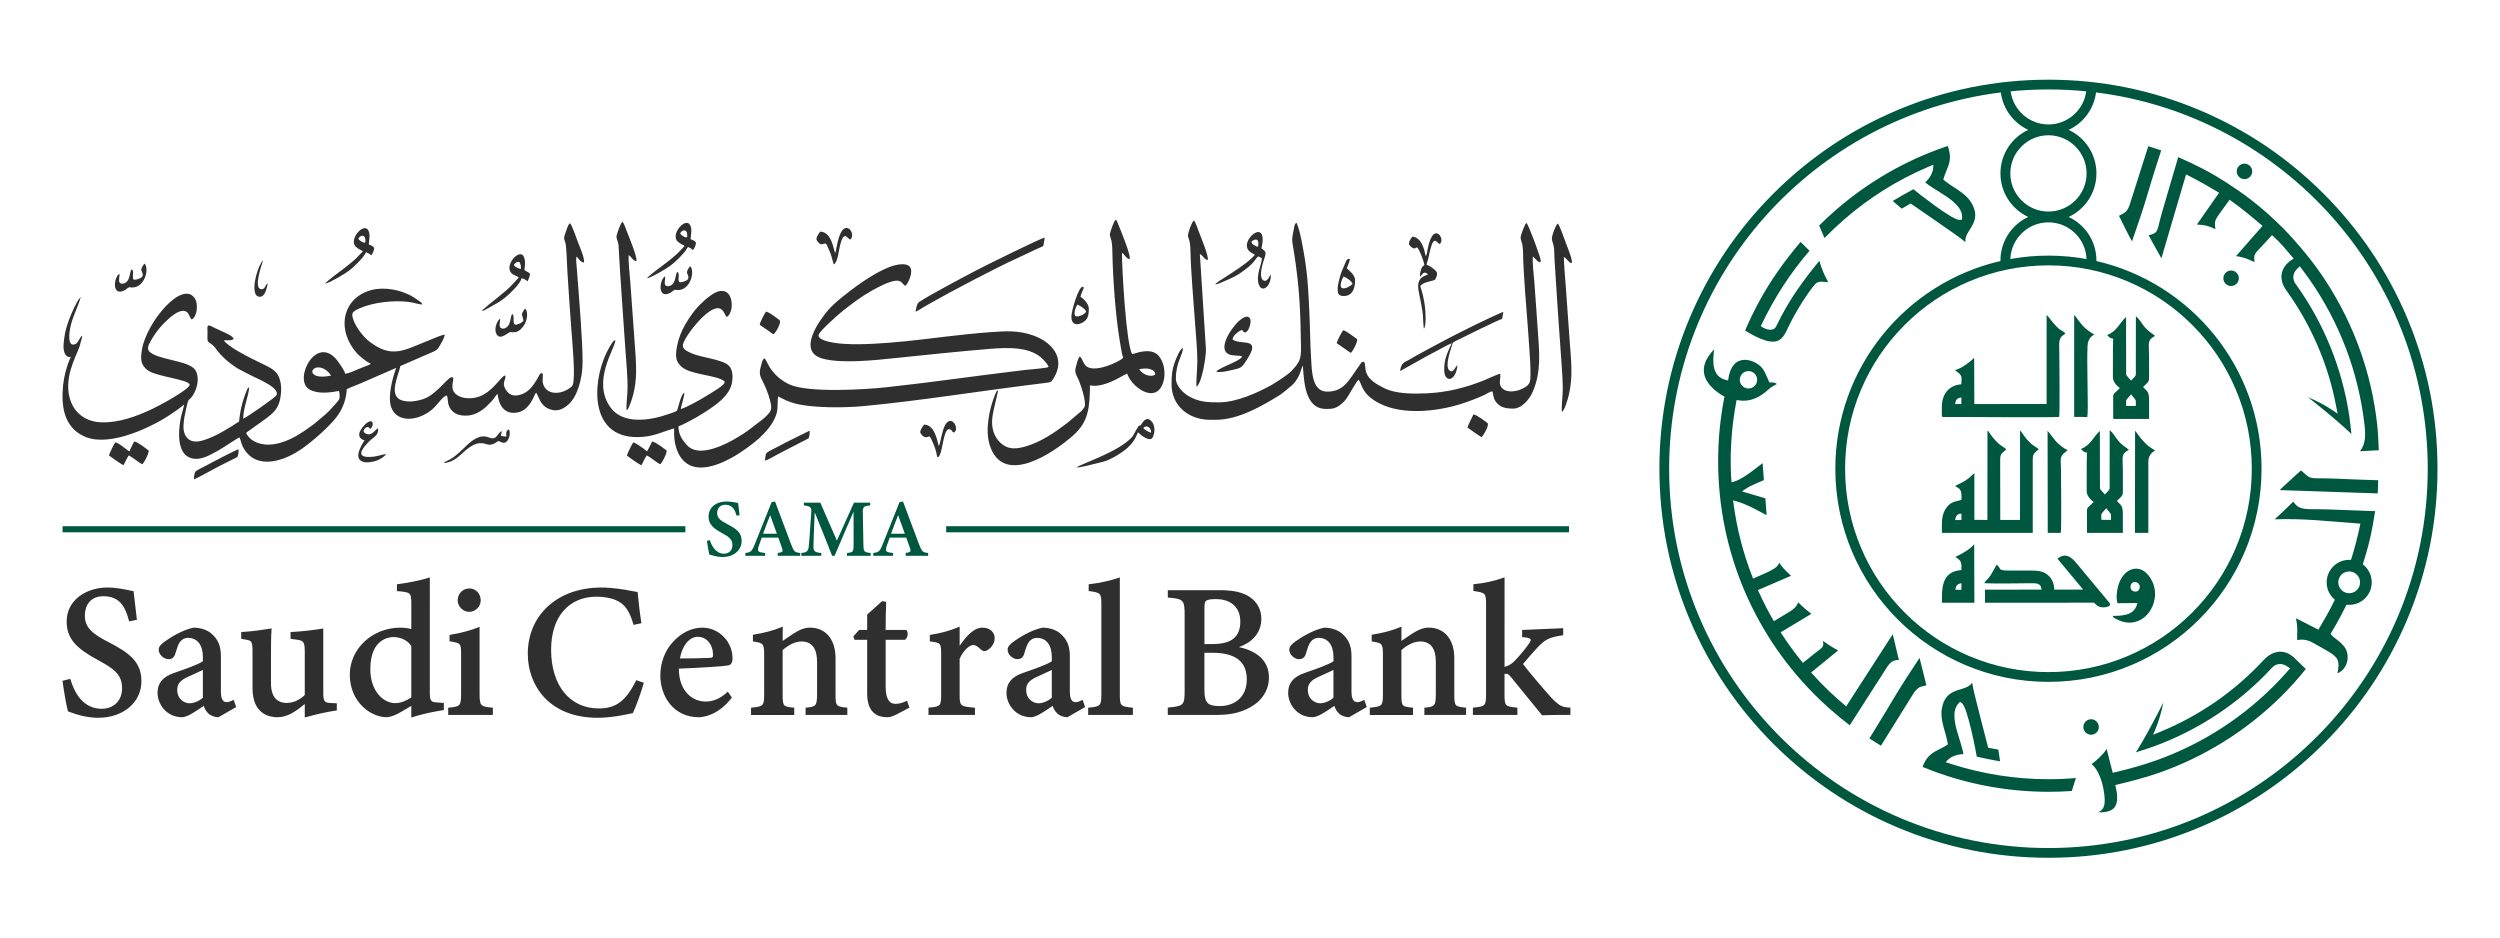
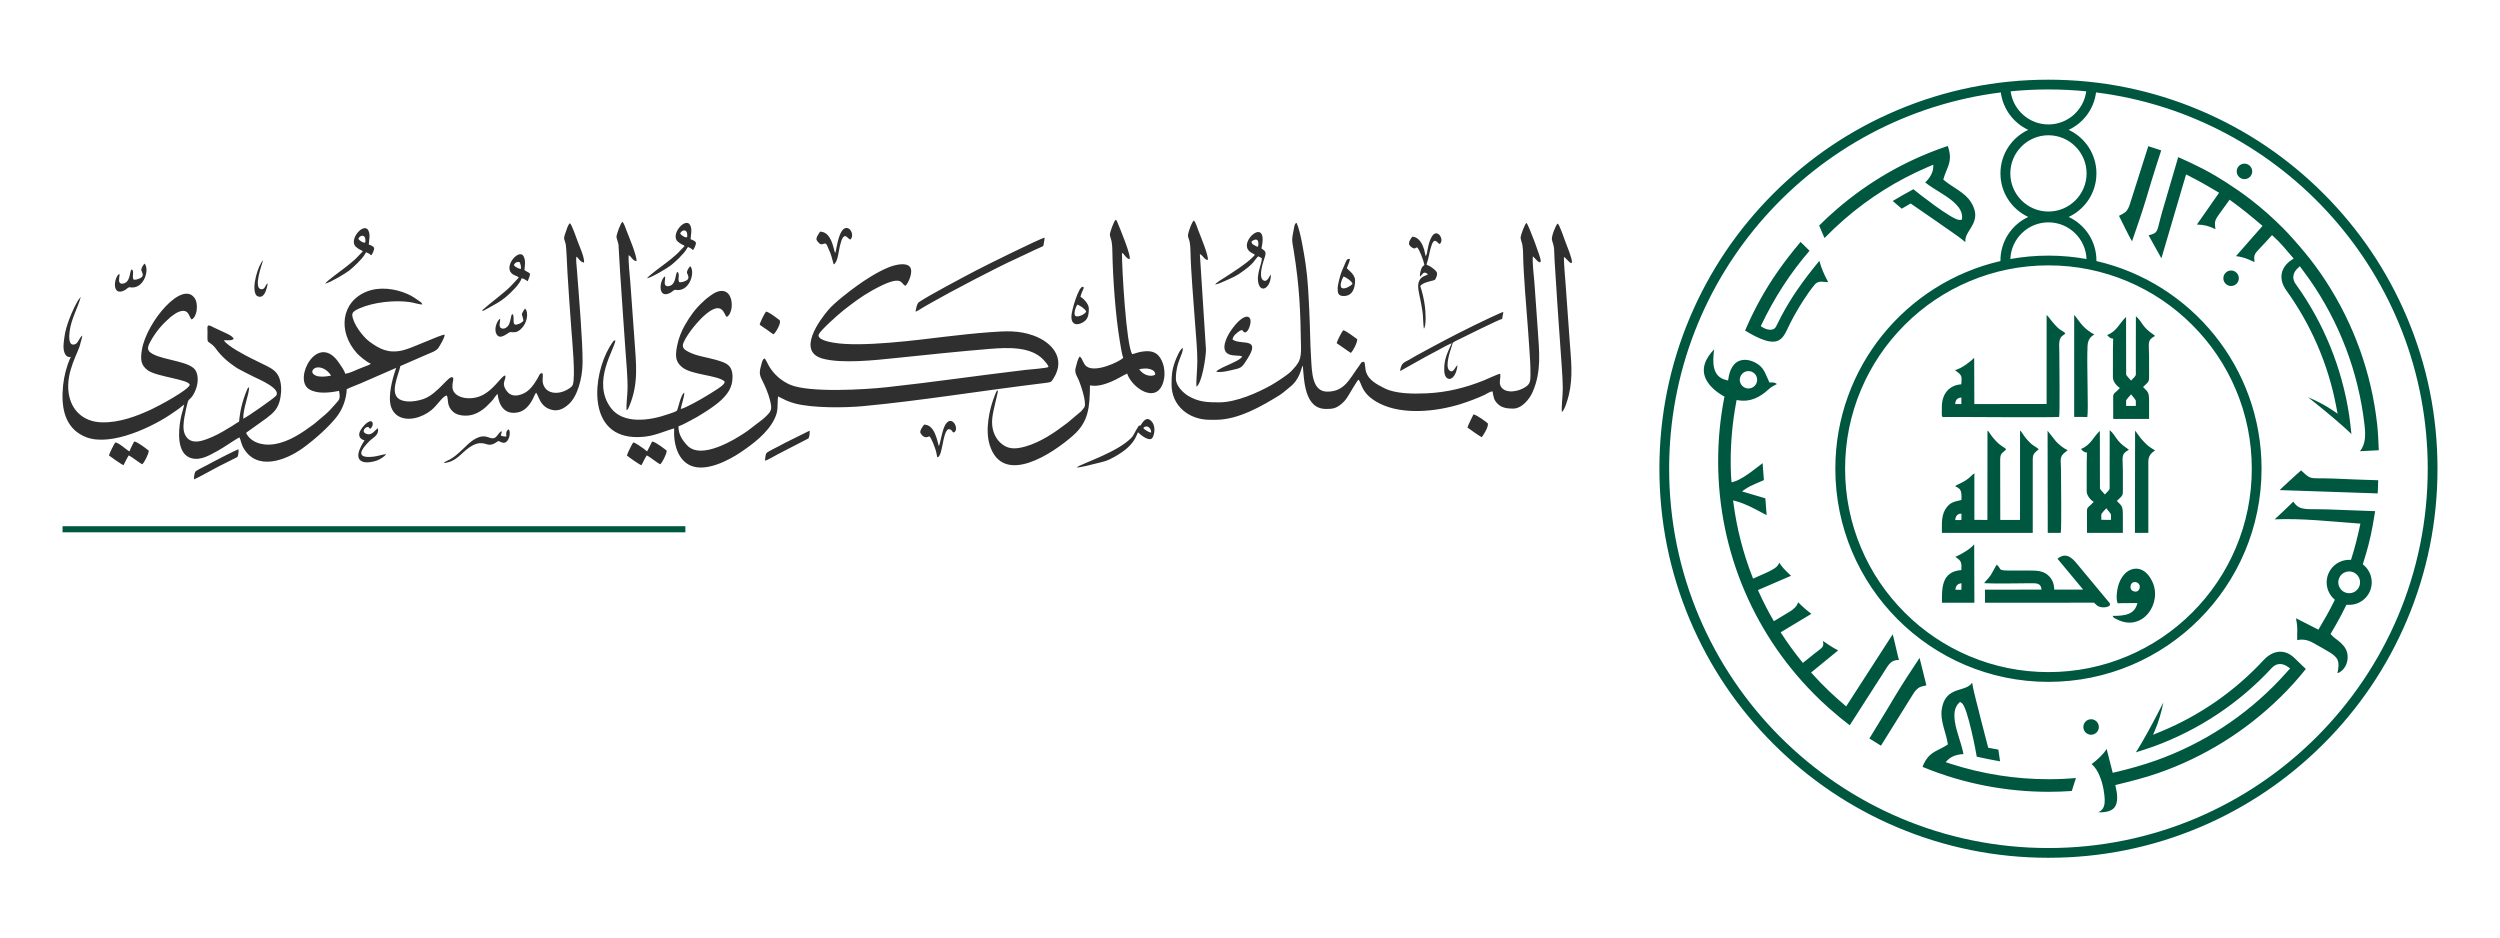
<svg xmlns="http://www.w3.org/2000/svg" width="400" height="150" version="1.1">
-   <path d="m240.73 92.37-0.201 0.073c-1.296 0.48-3.12 0.88-4.65 1.023l-0.136 0.011v1.072l0.122 0.022c1.761 0.276 1.904 0.298 1.904 2.124v14.345c0 1.869-0.11 1.99-1.97 2.173l-0.133 0.016v1.158h7.118v-1.158l-0.133-0.016c-1.854-0.187-1.926-0.269-1.926-2.173v-3.22c0.139-0.021 0.291-0.021 0.345-0.016 0.187 6e-3 0.343 0.126 0.724 0.572 0.122 0.133 2.647 3.244 3.999 4.913 0.5 0.615 0.851 1.048 0.895 1.104l0.046 0.057 0.076-6e-3c0.683-0.037 2.489-0.067 4.313-0.06h0.146v-1.164l-0.136-3e-3c-1.135-0.078-1.525-0.162-2.886-1.549-0.887-0.963-3.812-4.384-4.566-5.423 0.689-0.833 1.864-2.173 2.39-2.721 1.241-1.302 1.91-1.552 3.917-1.869l0.125-0.022v-1.123l-6.573 0.282v1.147l0.136 0.011c0.478 0.042 1.127 0.129 1.229 0.35 0.054 0.12-0.025 0.329-0.247 0.646-0.481 0.73-1.594 2.074-2.292 2.772-0.472 0.498-0.983 0.809-1.639 0.993zm-61.558 6e-3 -0.195 0.071c-1.017 0.365-2.943 0.836-4.658 1.023l-0.13 0.011v1.077l0.128 0.022c1.794 0.248 1.899 0.368 1.899 2.091v14.364c0 1.922-0.166 1.997-1.975 2.184l-0.133 0.016v1.156h7.154v-1.156l-0.133-0.016c-1.865-0.182-1.956-0.284-1.956-2.184zm-110.4 3e-3 -0.195 0.065c-1.194 0.402-3.39 0.822-4.94 1.025l-0.128 0.014v1.091l0.133 0.011c2.002 0.183 2.167 0.198 2.167 1.999v4.066c-0.722-0.222-1.647-0.228-1.758-0.228-4.457 0-8.084 3.37-8.084 7.514 0 4.446 3.417 6.817 5.884 6.817 0.261 0 1.004-0.083 2.311-0.841 0.276-0.172 0.609-0.364 0.944-0.559 0.243-0.141 0.484-0.28 0.703-0.41v1.872l0.193-0.065c1.639-0.556 3.605-0.901 4.549-1.066 0.141-0.026 0.257-0.041 0.345-0.06l0.122-0.022v-1.134l-1.053-0.073c-1.03-0.07-1.194-0.195-1.194-1.717zm-51.583 1.622c-3.241 0-6.524 1.878-6.524 5.463 0 2.885 1.787 4.401 5.084 6.188 2.569 1.396 3.779 2.293 3.779 4.49 0 1.95-1.314 3.261-3.266 3.261-2.952 0-4.334-2.533-4.975-4.655l-0.038-0.133-1.248 0.312 0.019 0.13c0.204 1.537 0.599 3.84 0.838 4.69l0.019 0.073 0.07 0.027c1.324 0.491 2.926 0.996 4.761 0.996 4.009 0 6.92-2.46 6.92-5.849 0-3.007-1.786-4.474-5.301-6.28v3e-3c-2.489-1.28-3.752-2.285-3.752-4.235 0-1.493 0.781-3.087 2.981-3.087 2.796 0 3.567 2.006 4.069 3.887l0.035 0.136 1.245-0.252-0.016-0.136c-0.217-1.75-0.348-2.932-0.461-3.974l-0.051-0.461-0.108-0.022c-0.128-0.021-0.295-0.06-0.496-0.103-0.806-0.174-2.159-0.469-3.583-0.469zm78.976 6e-3c-6.9 0-11.719 4.357-11.719 10.596 0 5.098 3.452 10.243 11.171 10.243 2.13 0 4.295-0.463 5.336-0.689l0.309-0.068 0.033-0.065c0.448-0.941 1.235-3.114 1.679-4.647l0.038-0.133-1.204-0.418-0.057 0.114c-1.648 3.254-3.208 4.408-5.965 4.408-4.624 0-7.609-3.688-7.609-9.392 0-5.237 2.794-8.488 7.292-8.488 1.119 0 2.304 0.21 3.025 0.537 1.4 0.57 2.197 1.65 2.837 3.847l0.038 0.13 1.259-0.269-0.024-0.138c-0.302-1.887-0.513-4.101-0.572-4.737l-0.011-0.117-0.114-0.016c-0.215-0.032-0.491-0.082-0.819-0.146-1.15-0.22-2.889-0.553-4.921-0.553zm-21.054 0.144c-1.059 0-1.885 0.834-1.885 1.899 0 0.983 0.866 1.847 1.853 1.847 0.994 0 1.834-0.846 1.834-1.847 0-1.065-0.792-1.899-1.801-1.899zm111.74 0.277v1.18l0.133 0.011c2.367 0.198 2.558 0.405 2.558 2.794v12.026c0 2.376-0.145 2.53-2.564 2.762l-0.133 0.011v1.177h7.775c2.252 0 3.868-0.362 5.401-1.213 1.909-1.044 3.006-2.785 3.006-4.78 0-2.502-1.66-4.177-4.807-4.867 1.831-0.616 3.592-2.063 3.592-4.509 0-1.467-0.642-2.682-1.861-3.508-1.096-0.741-2.624-1.085-4.796-1.085zm7.685 1.43c2.448 0 3.912 1.339 3.912 3.583 0 2.459-1.398 3.605-4.405 3.605h-1.332v-5.629c0-0.857 0.058-1.149 0.263-1.297 0.259-0.18 0.77-0.263 1.562-0.263zm-53.384 0.312-0.057 0.051c-0.319 0.304-0.725 0.662-1.118 1.006-0.417 0.367-0.847 0.742-1.188 1.066l-0.043 0.043v2.452h-1.283l-0.93 1.039 0.195 0.545h2.018v8.594c0 2.517 1.094 3.792 3.25 3.792 0.28 0 0.784-0.107 1.351-0.401l2.157-1.129-0.369-1.115-0.149 0.068c-0.609 0.291-1.188 0.437-1.714 0.437-1.041 0-1.568-0.912-1.568-2.71v-7.539h3.084l0.035-0.027c0.219-0.163 0.368-0.457 0.401-0.787 0.029-0.291-0.037-0.554-0.187-0.719l-0.043-0.049h-3.291c-4e-3 -1.498 0.029-3.156 0.084-4.362l6e-3 -0.125zm-15.916 4.088-0.206 0.087c-1.23 0.52-2.762 0.931-4.433 1.188l-0.128 0.022v1.069l0.122 0.022c1.515 0.261 1.674 0.288 1.674 2.157v6.245c0 1.944-0.148 1.962-1.972 2.173l-0.128 0.016v1.158h6.915v-1.161l-0.13-0.014c-1.63-0.174-1.725-0.186-1.725-2.151v-7.059c1.054-0.911 2.068-1.373 3.017-1.373 1.652 0 2.49 1.099 2.49 3.264v5.024c0 2.039-0.166 2.126-1.701 2.295l-0.133 0.011v1.158h6.673v-1.156l-0.133-0.016c-1.618-0.179-1.75-0.192-1.75-2.154v-5.746c0-3.019-1.569-4.894-4.093-4.894-0.994 0-1.816 0.437-2.561 0.909-0.713 0.459-1.326 0.883-1.809 1.218 1e-3 -0.68 6e-3 -1.503 0.011-2.07zm99.002 0-0.206 0.087c-1.23 0.52-2.763 0.931-4.435 1.188l-0.128 0.022v1.069l0.125 0.022c1.515 0.261 1.674 0.288 1.674 2.157v6.245c0 1.944-0.148 1.962-1.972 2.173l-0.13 0.016v1.158h6.918v-1.161l-0.133-0.014c-1.63-0.174-1.725-0.186-1.725-2.151v-7.059c1.054-0.909 2.07-1.373 3.017-1.373 1.654 0 2.49 1.099 2.49 3.264v5.024c0 2.039-0.169 2.126-1.704 2.295l-0.128 0.011v1.158h6.671v-1.156l-0.13-0.016c-1.618-0.179-1.752-0.192-1.752-2.154v-5.746c0-3.019-1.569-4.894-4.091-4.894-0.994 0-1.817 0.437-2.564 0.909-0.711 0.459-1.326 0.883-1.809 1.218 0-0.68 6e-3 -1.503 0.011-2.07zm-70.694 8e-3 -0.206 0.084c-1.398 0.578-2.808 0.967-4.444 1.215l-0.125 0.019v1.044l0.128 0.014c1.593 0.215 1.687 0.23 1.687 2.097v6.353c0 1.895-0.133 1.952-1.896 2.124l-0.13 0.016v1.161h7.438v-1.161l-0.136-0.011c-2.233-0.185-2.319-0.268-2.319-2.151v-5.667c0.663-1.5 1.674-2.197 2.154-2.197 0.469 0 0.792 0.279 1.278 0.746 0.302 0.265 0.624 0.293 0.979 0.095 0.578-0.317 1.199-1.061 1.199-1.956 0-0.828-0.667-1.666-1.94-1.666v-3e-3c-1.407 0-2.594 1.351-3.668 2.903zm-76.812 0.035-0.198 0.076c-1.335 0.52-2.842 0.92-4.479 1.183l-0.128 0.022v1.023l0.128 0.022c1.674 0.27 1.72 0.33 1.72 2.159v6.174c0 2.009-0.162 2.082-1.929 2.26l-0.133 0.016v1.158h7.143v-1.158l-0.133-0.016c-1.822-0.176-1.991-0.248-1.991-2.26v-3e-3zm35.635 0.122c-1.661 0-3.361 0.819-4.655 2.241-1.311 1.382-2.062 3.358-2.062 5.423 0 3.315 2.112 6.668 6.152 6.668 0.478 0 2.972-0.148 5.233-3.063l0.065-0.084-0.648-0.944-0.128 0.114c-1.091 0.989-2.202 1.47-3.402 1.47-1.093 0-2.117-0.427-2.884-1.204-0.932-0.943-1.422-2.346-1.424-4.066 3.306-0.119 7.263-0.372 7.913-0.51 0.587-0.148 0.654-0.613 0.678-1.156v-3e-3c1e-3 -1.272-0.527-2.537-1.457-3.467-0.911-0.915-2.114-1.419-3.383-1.419zm-81.41 3e-3c-1.889 0.4-3.775 1.637-4.495 2.148-0.644 0.45-1.074 0.855-1.074 1.37 0 0.819 0.856 1.522 1.56 1.522 0.572 0 0.919-0.276 1.104-0.892 0.261-0.861 0.447-1.483 0.762-1.891 0.352-0.428 0.754-0.627 1.272-0.627 1.485 0 2.374 1.151 2.374 3.074v0.665c-0.67 0.502-2.704 1.21-4.349 1.782l-0.35 0.125c-1.741 0.617-2.553 1.619-2.553 3.152 0 1.878 1.496 3.901 3.914 3.901 0.809 0 2.065-0.857 3.174-1.614 0.104-0.069 0.201-0.137 0.301-0.203 0.133 0.402 0.327 0.811 0.711 1.185 0.339 0.361 1.032 0.632 1.611 0.632h0.038l2.832-1.63-0.404-1.156-0.152 0.079c-0.376 0.198-0.711 0.301-0.993 0.301-0.743 0-0.898-0.908-0.898-1.671v-5.729c0-1.631-0.481-2.728-1.622-3.665-0.72-0.552-1.685-0.857-2.748-0.857zm135.83 0c-1.891 0.4-3.775 1.637-4.495 2.148-0.644 0.45-1.074 0.855-1.074 1.37 0 0.819 0.858 1.522 1.56 1.522 0.572 0 0.919-0.278 1.093-0.863l0.011-0.035c0.259-0.857 0.447-1.477 0.762-1.883 0.35-0.428 0.754-0.627 1.272-0.627 1.485 0 2.374 1.149 2.374 3.071v0.667c-0.67 0.502-2.707 1.21-4.351 1.782l-0.35 0.125c-1.743 0.617-2.553 1.616-2.553 3.15 0 1.878 1.499 3.904 3.917 3.904 0.807 0 2.062-0.857 3.171-1.614 0.102-0.069 0.203-0.14 0.301-0.206 0.135 0.402 0.325 0.814 0.711 1.188 0.339 0.361 1.032 0.632 1.611 0.632h0.038l2.832-1.63-0.404-1.158-0.149 0.079c-0.376 0.198-0.71 0.301-0.993 0.301-0.741 0-0.898-0.908-0.898-1.671v-5.729c0-1.632-0.483-2.728-1.622-3.665-0.72-0.552-1.687-0.857-2.748-0.857zm45.067 0c-1.893 0.4-3.777 1.635-4.498 2.146-0.644 0.45-1.074 0.858-1.074 1.373 0 0.819 0.858 1.522 1.56 1.522 0.572 0 0.919-0.278 1.104-0.892 0.261-0.863 0.448-1.483 0.765-1.891 0.35-0.428 0.754-0.627 1.272-0.627 1.485 0 2.374 1.149 2.374 3.071v0.667c-0.67 0.502-2.706 1.21-4.348 1.782l-0.35 0.125c-1.743 0.617-2.553 1.619-2.553 3.152 0 1.878 1.496 3.901 3.914 3.901 0.809 0 2.065-0.857 3.174-1.614 0.102-0.069 0.2-0.137 0.298-0.203 0.133 0.402 0.327 0.811 0.711 1.185 0.339 0.361 1.032 0.632 1.611 0.632h0.038l2.832-1.63-0.404-1.156-0.152 0.079c-0.374 0.198-0.71 0.301-0.993 0.301-0.741 0-0.895-0.908-0.895-1.671v-5.729c0-1.633-0.484-2.728-1.625-3.665-0.72-0.552-1.684-0.857-2.745-0.857zm-168.39 0.119-0.187 0.033c-0.937 0.157-3.094 0.47-4.544 0.537l-0.141 6e-3v1.08l0.925 0.176c0.643 0.137 0.884 0.19 0.884 1.788v5.941c0 4.195 2.77 4.65 3.961 4.65 1.635 0 2.928-0.904 4.4-2.119v2.165l0.19-0.054c1.811-0.508 3.429-0.863 4.812-1.061l0.125-0.019v-1.145l-0.955-0.041c-1.009-0.061-1.209-0.201-1.21-1.671v-10.262l-0.171 0.033c-0.878 0.148-3.04 0.452-4.929 0.537l-0.138 6e-3v1.085l1.082 0.149c0.887 0.135 1.194 0.261 1.194 1.815v7.032c-0.896 0.839-1.88 1.264-2.924 1.264-0.926 0-2.482-0.406-2.482-3.131v-4.17c0-1.961 8e-3 -3.429 0.092-4.433zm68.196 1.34c0.613 0 1.163 0.23 1.592 0.667 0.541 0.552 0.843 1.374 0.825 2.252 0 0.346-0.077 0.453-0.559 0.458h-6e-3c-1.628 0.076-3.201 0.084-4.723 0.089 0.372-2.083 1.513-3.467 2.87-3.467zm-48.724 0.046c1.209 0 2.303 0.545 2.87 1.432v8.227c-0.639 0.45-1.64 0.914-2.607 0.914-1.913-0.032-3.947-1.954-3.947-5.45 0-4.878 3.069-5.124 3.684-5.124zm129.77 2.512h1.234c3.732 0 5.542 1.391 5.542 4.254 0 3.146-2.299 4.267-4.267 4.273-1.056 0.011-1.633-0.145-1.988-0.496-0.367-0.365-0.521-0.992-0.521-2.094zm-160.25 2.751v4.438c-0.544 0.513-1.445 0.895-2.127 0.895-0.763 0-1.972-0.59-1.972-2.176 0-1.057 0.679-1.583 1.696-2.048l0.336-0.152c0.643-0.291 1.495-0.676 2.067-0.958zm135.83 0v4.438c-0.546 0.513-1.448 0.895-2.13 0.895-0.761 0-1.97-0.59-1.97-2.176 0-1.057 0.679-1.583 1.696-2.048l0.336-0.152c0.643-0.291 1.495-0.676 2.067-0.958zm45.064 0v4.438c-0.544 0.513-1.445 0.895-2.127 0.895-0.763 0-1.972-0.59-1.972-2.176 0-1.057 0.679-1.583 1.696-2.048l0.339-0.155c0.641-0.289 1.494-0.673 2.064-0.955z" fill="#2e2f2e" />
  <path d="m108.83 37.38c0.152-0.619 1.3-0.935 1.107 0.563-0.278 0.148-0.932-0.291-1.107-0.563m0.709 1.983c-0.217 0.256-0.435 0.437-0.661 0.68-0.267 0.291-0.38 0.426-0.674 0.685-0.509 0.448-1 0.854-1.546 1.272-0.469 0.357-3.009 2.202-3.137 2.532 0.826-0.169 3.25-1.633 3.846-2.095 0.641-0.494 2.03-1.817 2.443-2.509 0.126-0.207 0.1-0.224 0.28-0.415 0.372 0.182 0.491 0.207 0.782 0.498 0.013-0.016 0.029-0.053 0.037-0.042 0.032 0.047 0.43-0.719 0.443-1.017 0.018-0.35-0.448-0.522-0.859-0.678 0.022-0.674 0.298-1.52-0.061-2.239-0.591-1.181-2.539 0.68-2.311 2.045 0.07 0.42 0.356 0.609 0.578 0.769 0.109 0.08 0.246 0.18 0.404 0.259 0.069 0.032 0.144 0.054 0.224 0.096zm-1.133 4.146c-0.15 0.098-0.065-0.011-0.156 0.189-0.15 0.319-0.172 1.417-0.757 1.878-0.259 0.204-0.841 0.354-1.046 0.037-0.235-0.359 0.048-0.963-0.033-1.389-0.859 0.409-1.32 3.709 0.815 2.641 0.263-0.133 0.296-0.215 0.509-0.37 0.304-0.222 0.352-0.084 0.737-0.084 1.97 0 2.759-2.956 1.97-3.824-0.196 0.146-0.607 0.793-0.519 1.089 0.128 0.435 0.689 1.032-0.624 1.411-0.093 0.026-0.27 0.069-0.361 0.069-0.302 6e-3 -0.243 0.047-0.322-0.163-0.183-0.478 0.189-1.15-0.213-1.482m36.488 2.211c0.459-0.441 1.27-2.267 0.704-3.002-0.617-0.806-2.408-0.339-3.298 6e-3 -1.813 0.704-3.917 2.072-5.259 3.048-1.254 0.913-3.511 2.635-4.532 3.839-1.326 1.565-5.096 6.602-0.894 7.761 3.069 0.846 8.489 0.243 11.565-0.076 5.039-0.52 10.113-1.065 15.208-1.48 2.939-0.239 6.546-0.371 8.534 1.709 0.106 0.109 0.922 0.991 0.815 1.187-0.104 0.183-3.17 0.415-3.632 0.468-7.5 0.881-14.806 1.969-22.275 2.776-3.483 0.378-12.336 0.907-15.408-0.404-1.381-0.591-2.6-1.663-3.352-2.93-0.181-0.305-0.565-1.139-0.715-1.28-0.276 0.092-0.359 0.339-0.461 0.693-0.42 1.45-0.446 1.804 0.028 2.746 0.485 0.967 0.998 2.117 1.278 3.246 0.393 1.587 0.254 1.774-1.093 2.998l-2.563 1.961c-1.883 1.3-7.328 4.674-9.593 2.274-0.765-0.811-1.422-1.783-1.395-3.061 0.563-0.165 1.345-0.624 1.876-0.891 1.319-0.654 3.869-2.254 4.95-3.289 0.848-0.813 1.817-1.878 1.822-3.65 0.01-2.004-1.002-2.313-2.674-2.8-1.415-0.411-2.991-0.585-4.254-1.219-0.622-0.313-1.315-0.659-0.898-1.574 0.672-1.483 2.398-3.565 3.615-4.558 2.632-2.15 2.857 0.131 3.261 0.476 0.437-0.122 0.735-0.896 0.804-1.474 0.157-1.319-0.354-2.832-1.794-2.665-0.832 0.096-1.583 0.728-2.182 1.185-0.263 0.2-0.381 0.343-0.606 0.544-1.222 1.091-2.096 2.345-2.915 3.769-0.522 0.902-1.006 2.135-1.23 3.295-0.337 1.767-0.204 2.591 0.859 3.439 1.517 1.206 5.648 1.235 6.732 2.233 0.209 0.433-1.143 1.22-1.443 1.42-0.589 0.389-1.126 0.707-1.754 1.083-0.763 0.457-2.958 1.717-3.808 1.917 0.117-0.717 0.617-2.035 0.563-2.624-0.554 0.287-0.97 2.548-1.157 2.85-0.128 0.204-1.141 0.502-1.428 0.604-2.922 1.032-7.18 1.652-9.167-1.022-3.106-4.178 0.644-9.406 0.733-10.804-0.267-0.011-0.387 0.22-0.53 0.433-0.154 0.226-0.246 0.376-0.393 0.62-2.737 4.617-3.567 13.936 3.757 14.412 2.826 0.185 4.415-0.748 6.569-1.376-0.139 2.748 0.711 5.119 2.637 5.956 2.452 1.063 6.052-0.819 7.976-2.109 2.013-1.348 4.343-3.113 5.422-5.317 0.707-1.441 0.43-2.056 0.589-3.643 0.406 0.167 0.822 0.443 1.302 0.644 0.465 0.2 0.946 0.371 1.458 0.502 2.887 0.741 7.954 0.681 10.832 0.413 4.674-0.437 9.245-1.037 13.873-1.67 5.102-0.7 10.354-1.444 15.43-2.059 0.844-0.104 0.833-0.165 1.206-0.757 1.976-3.154-0.265-5.75-3.232-6.811-2.356-0.843-4.372-0.726-6.958-0.537-2.328 0.171-4.743 0.432-7.061 0.707-4.706 0.561-13.456 1.724-17.93 0.98-0.572-0.096-2.783-0.472-2.389-1.367 0.283-0.631 3.043-3.119 3.948-3.826 1.435-1.119 2.8-2.178 4.591-3.178 5.098-2.845 4.484-0.967 5.333-0.744m-91.921 14.378c-0.652 0.119-1.372 0.232-2.067 0.108-0.533-0.094-1.291-0.552-0.769-1.115 0.596-0.644 2.052-0.296 2.835 1.007m-42.664-6.172-0.111 0.898c-0.194 1.617 0.402 2.493 1.141 2.267-0.181 0.387-0.352 0.785-0.494 1.204-0.5 1.472-0.772 2.913-0.832 4.574-0.113 3.111 0.754 5.91 3.791 7.084 3.946 1.526 10.75-1.648 14.093-4.061 0.265-0.191 0.504-0.326 0.796-0.556 0.143-0.113 0.244-0.2 0.37-0.304l0.409-0.306c-0.139 0.744-0.419 1.47-0.572 2.3-0.378 2.058-0.615 5.593 1.681 6.272 1.609 0.476 3.165-0.611 4.282-1.185 0.763-0.394 2.963-1.93 3.452-2.132 0.165 0.281 0.322 1.095 0.55 1.522 2.12 3.987 6.867 2.176 9.654 0.146 1.778-1.293 4.011-3.257 5.333-4.928 0.943-1.196 1.565-2.83 1.631-4.45 0.467-0.254 1.609-0.67 2.183-0.919l5.728-2.496c-0.594 1.672-1.372 4.515-0.824 6.23 0.183 0.57 0.565 1.1 1.024 1.406 1.613 1.076 4.03 0.276 5.432-0.876 1.006-0.826 1.928-2.409 2.487-2.313 0.289 0.681-0.106 1.63 1.024 2.62 0.663 0.58 1.994 0.715 2.989 0.454 0.932-0.245 1.767-0.826 2.306-1.341 1.482-1.415 1.03-1.196 1.609-1.839 0.137-0.154-6e-3 -0.037 0.178-0.154 0.204 1.789 1.076 3.322 3.154 2.956 0.882-0.155 1.494-0.711 1.891-1.224 0.232-0.302 0.419-0.591 0.6-0.954 0.17-0.337 0.3-0.748 0.519-0.994 0.426 0.528 0.557 1.893 1.913 2.532 1.396 0.661 2.42 0.089 3.256-0.641 1.439-1.258 2.235-4.152 2.263-6.641 0.039-3.374-0.602-10.884-0.904-14.899-0.041-0.561-0.169-1.541-0.1-2.113 0.361 0.172 0.576 0.865 1.241 0.954 0.093-0.794-0.68-2.483-0.969-3.254-0.226-0.604-0.956-2.752-1.285-3.054-0.307 0.157-0.607 1.224-0.733 1.578-0.402 1.126-0.124 0.869 0.067 1.88 0.102 0.535 0.213 3.606 0.265 4.457 0.17 2.948 0.409 6.102 0.62 9.047 0.12 1.7 0.698 7.6 0.233 8.891-0.146 0.407-0.869 0.8-1.356 1.007-1.167 0.498-2.687 0.418-3.283-0.85-0.391-0.831-0.018-1.528-0.217-2.011-0.472-0.047-0.544 0.439-0.772 0.817-0.578 0.954-1.261 2.059-2.472 2.526-1.08 0.415-1.88 0.265-2.43-0.441-1.076-1.385-0.013-1.924-0.298-2.537-0.654 0.07-2.02 2.75-4.369 3.445-1.052 0.311-2.385 0.289-3.259-0.274-1.498-0.969-0.389-2.548-0.737-2.843-0.591-0.526-2.333 2.596-4.678 3.426-1.011 0.357-2.489 0.595-3.546 0.206-2.159-0.793-0.417-4.07-0.176-5.469l4.193-1.828c0.698-0.313 1.565-0.557 1.922-1.117 0.256-0.398 1.007-1.641 0.978-2.076-0.7-0.011-5.213 2.185-6.802 2.533-2.233 0.487-3.628-0.239-5.245-1.433-1.041-0.769-2.615-2.833-2.739-4.222-0.05-0.576 0.707-0.887 1.215-1.111 2.206-0.97 5.613-1.333 8.032-0.976 0.596 0.089 1.448 0.37 1.956 0.389-0.107-0.341-0.215-0.369-0.491-0.565-0.57-0.404-1.141-0.789-1.811-1.093-1.976-0.894-4.489-1.228-6.522-0.443-4.178 1.611-4.758 6.445-1.609 9.922 0.337 0.372 1.572 1.433 2.202 1.639-0.067 0.07-0.032 0.042-0.128 0.106-0.248 0.159-0.589 0.252-0.859 0.361-0.346 0.141-0.676 0.27-1.015 0.406-0.689 0.276-1.378 0.644-2.091 0.748-0.146-0.546-0.733-1.363-1.043-1.811-3.398-4.941-7.352 2.663-4.746 4.274 1.3 0.806 3.293 0.578 4.791 0.267 0.276 1.456 0.01 1.38-0.704 2.248-0.396 0.481-1.076 1.189-1.569 1.604l-1.724 1.454c-1.863 1.37-3.941 2.841-6.358 3.222-2.076 0.33-3.865-0.413-4.502-1.782 0.063-0.085 6e-3 -0.037 0.135-0.144 0.093-0.08 0.028-0.021 0.12-0.085l2.991-2.139c1.181-0.904 1.922-1.556 2.237-3.298 0.191-1.065 0.176-2.272-0.219-3.235-0.374-0.915-1.05-1.354-1.913-1.798-0.804-0.411-1.659-0.811-2.493-1.226-1.037-0.513-3.908-2.015-4.432-2.919 0.533-0.011 1.246 0.108 1.572-0.211-0.102-0.511-1.506-1.033-1.985-1.272-0.374-0.185-0.737-0.346-1.109-0.517-0.194-0.089-0.352-0.178-0.543-0.27-0.709-0.348-0.548 0.302-0.548 0.843 4e-3 2.028-0.137 1.404 0.782 2.169 0.407 0.341 0.593 0.687 0.898 1.061 0.606 0.735 1.276 1.378 2.041 1.943 0.187 0.139 0.378 0.267 0.591 0.424 0.167 0.122 0.378 0.272 0.567 0.376 0.846 0.463 1.678 0.878 2.591 1.33 0.669 0.332 4.539 1.939 3.433 3.074-0.417 0.426-4.498 3.311-5.189 3.609 0-1.819 0.932-3.774 0.944-5.034-0.256 0.076-0.276 0.272-0.402 0.565-0.085 0.198-0.161 0.402-0.246 0.63-0.161 0.426-0.3 0.878-0.428 1.328-0.291 1.007-0.419 1.92-0.537 2.987-0.28 0.115-0.698 0.433-0.994 0.611-1.009 0.607-2.035 1.267-3.119 1.743-1.446 0.639-3.663 1.609-4.548-0.324-0.367-0.804-0.213-1.959-0.069-2.804 0.08-0.472 0.456-2.322 0.628-2.615 0.091-0.157 0.241-0.243 0.394-0.415 0.115-0.13 0.243-0.283 0.35-0.457 0.65-1.046 1.039-2.622 0.487-3.804-0.75-1.613-4.98-1.7-6.947-2.776-1.009-0.554-0.87-1.072-0.333-2.035 0.763-1.374 1.741-2.598 2.894-3.589 0.172-0.148 0.228-0.246 0.428-0.383 0.185-0.122 0.289-0.202 0.472-0.335 0.285-0.209 0.683-0.433 1.109-0.52 1.283-0.265 1.27 1.069 1.661 1.339 0.439-0.143 0.739-0.893 0.811-1.483 0.085-0.715 0.011-1.428-0.331-1.931-1.982-2.902-7.663 3.793-8.428 8.23-0.289 1.682-0.135 2.528 0.93 3.317 1.422 1.052 6.693 1.465 6.719 2.346-0.267 0.841-4.876 3.324-6.159 3.921-2.233 1.033-5.032 2.133-7.902 2.065-2.958-0.072-4.906-1.928-5.308-4.659-0.522-3.539 1.67-6.646 1.87-7.98 0.119-0.367 0.23-0.778 0.322-1.243-0.324 0.22-0.28 0.28-0.574 0.732-0.204 0.315-0.341 0.591-0.67 0.678-1.004 0.268-0.896-1.278-0.796-2.098 0.237-1.952 1.335-3.787 1.785-5.509l-0.435 0.556c-0.894 1.539-1.967 4.071-2.185 5.88m184.76 10.443c-1.869 0-3.263-0.037-4.932-1.024-0.709-0.42-1.994-1.546-1.994-2.772 0-2.759 1.209-3.854 1.102-4.909-0.432 0.157-1.026 1.591-1.237 2.171-0.511 1.396-0.556 2.274-0.556 3.685 0 3.369 2.728 5.641 6.133 5.641h0.944c3.609 0 7.408-2.213 10.165-3.919 0.589-0.365 1.07-0.843 1.593-1.243 1.798-1.38 1.833-3.056 2.165-3.522 0.211 2.308 0.228 6.945 3.706 6.945 0.876 0 1.48-0.026 2.257-0.632 0.526-0.411 0.769-0.665 1.146-1.218 0.355-0.524 1.502-2.589 1.796-2.839 0.567 0.53 0.348 2.263 3.341 3.795 3.715 1.9 9.089 1.324 12.963 0.124 1.117-0.346 2.833-0.982 3.904-1.496 0.359-0.174 0.907-0.57 1.246-0.532 0.185 1.024 0.202 1.367 0.837 1.998 0.606 0.604 1.443 0.746 2.428 0.746 1.476 0 2.683-1.591 3.148-2.659 1.452-3.339 1.048-6.469 0.813-10.035l-0.533-7.495c-0.081-1.124-0.352-3.128-0.245-4.165 0.224 0.124 1.256 1.55 1.256 0.656 0-0.5-1.93-5.693-2.278-6.013-0.274 0.155-0.872 1.857-0.93 2.25-0.052 0.35 0.213 0.878 0.283 1.309 0.08 0.476 0.1 0.985 0.108 1.509 0.037 2.904 0.543 8.915 0.787 12.034 0.08 1.007 0.141 1.972 0.206 2.965 0.122 1.808 0.185 2.528 0.185 4.309 0 1.02-0.12 1.43-0.791 1.876-1.113 0.743-3.111 1.117-3.895 0.011-0.463-0.652-0.011-1.485-0.167-2.126-0.306 6e-3 -2.139 0.876-2.6 1.059-2.967 1.185-5.908 1.928-9.193 2.074-2.157 0.098-4.948 0.072-6.687-0.8-1.28-0.643-2.567-1.333-2.978-2.628-0.159-0.506-0.111-1.241-0.289-1.6-0.452-0.091-0.537 0.237-0.731 0.503-1.652 2.243-2.389 4.252-5.187 4.252-2.458 0-2.45-3.226-2.585-5.382-0.161-2.52-0.159-5.111-0.291-7.673-0.126-2.522-0.224-4.932-0.585-7.369-0.254-1.719-0.824-5.256-1.443-6.584-0.324 0.13-0.33 0.424-0.435 0.954-0.387 1.935-0.315 1.672-6e-3 3.598 0.902 5.669 1.063 9.448 1.15 15.31 0.032 2.08-0.309 2.545-1.576 3.885-0.583 0.617-2.565 1.87-3.228 2.243-2.035 1.133-5.497 2.732-8.291 2.732m-12.789-5.308c0.557-0.096 1.159-0.178 1.696-0.021 0.45 0.131 0.896 0.376 0.854 0.885-0.48 0.404-1.867 0.215-2.55-0.863m-2.563-1.804c-0.626 0.617-4.424 2.42-5.861 1.365-0.565-0.417-0.589-1.167-1.074-1.591-0.332 0.254-0.541 1.333-0.68 1.843-0.218 0.804 0.265 1.357 0.524 1.989 0.296 0.719 1.239 3.461 0.9 4.235-0.067 0.152-0.457 0.613-0.561 0.719l-2.165 1.822c-2.02 1.541-4.228 3.076-6.739 3.796-1.785 0.511-2.959 0.398-4.054-0.657-0.9-0.869-1.435-2.265-1.233-3.95 0.174-1.474 0.896-3.841 0.9-4.385-0.269 0.087-0.313 0.324-0.5 0.796-0.924 2.308-1.565 5.609-0.815 7.971 2.124 6.693 10.126 1.319 13.369-1.565 2.441-2.172 2.635-4.45 2.669-7.997 1.148 0.237 2.354-0.163 3.302-0.546 1.098-0.446 2.083-1.109 2.65-1.335 0.769 2.296 4.702 4.998 5.789 1.33 0.457-1.543 0.037-3.335-0.798-4.233-0.772-0.83-1.937-0.77-3.133-0.509-0.376 0.084-0.733 0.248-1.048 0.308-0.959-1.446-1.643-13.587-1.643-16.182 0.274 0.096 0.137 0.021 0.335 0.256 0.089 0.108 0.154 0.191 0.246 0.292 0.167 0.178 0.359 0.404 0.656 0.413 0.228-0.606-1.522-4.821-1.996-5.959-0.1-0.237-0.067-0.202-0.232-0.328-0.319 0.193-0.904 1.994-0.937 2.263-0.042 0.331 0.206 0.857 0.28 1.252 0.085 0.461 0.104 0.991 0.113 1.5 0.068 4.18 0.495 10.293 1.194 14.423 0.13 0.763 0.308 2.006 0.543 2.667m70.332 4.8c0 1.3-0.233 2.917-0.148 3.843 0.441-0.235 0.957-2.063 1.117-2.739 0.7-2.963 0.35-5.552 0.139-8.548l-0.641-8.96c-0.057-0.798-0.337-4.013-0.289-4.55 0.354 0.131 1.282 1.504 1.282 0.769 0-0.641-0.776-2.487-1.02-3.143-0.213-0.576-0.948-2.741-1.252-2.98-0.3 0.198-1.032 2.069-0.926 2.587 0.108 0.519 0.292 0.811 0.346 1.472 0.047 0.574 0.037 1.18 0.074 1.763 0.133 2.308 0.298 4.55 0.439 6.848 0.135 2.235 0.324 4.504 0.47 6.75 0.117 1.761 0.409 5.309 0.409 6.887m-151.41-24.146c0 0.15 0.272 0.891 0.324 1.215l0.263 4.524c0.124 2.017 0.269 4.006 0.407 6.008 0.139 1.996 0.283 3.998 0.417 6.011 0.128 1.974 0.415 4.754 0.356 6.684-0.029 0.991-0.209 2.33-0.165 3.257 0.261-0.106 0.278-0.224 0.435-0.6 1.57-3.717 1.089-6.88 0.835-10.758l-0.643-8.921c-0.063-0.869-0.383-3.874-0.269-4.502 0.381 0.122 0.646 0.948 1.258 0.939 0.033-0.883-1.15-3.722-1.587-4.826-0.174-0.441-0.409-1.269-0.698-1.461-0.256 0.204-0.933 1.961-0.933 2.43m92.938 19.825c0 1.38-0.217 3.339-0.152 4.117 0.852-0.402 1.533-4.646 1.533-5.939l-0.976-15.269c0.487 0.189 0.728 0.937 1.267 0.935 0.204-0.539-1.2-3.898-1.537-4.789-0.148-0.389-0.433-1.32-0.689-1.513-0.326 0.209-0.813 1.643-0.92 2.169-0.094 0.467 0.155 0.791 0.248 1.252 0.087 0.446 0.115 0.93 0.124 1.417 0.059 3.23 0.511 8.293 0.746 11.68 0.132 1.885 0.355 4.058 0.355 5.941m-45.087-7.871c0.348-0.126 0.959-0.537 1.32-0.754 0.413-0.25 0.869-0.492 1.293-0.737 2.95-1.693 10.591-5.693 13.334-6.921 1.357-0.607 2.746-1.33 4.146-1.935 0.406-0.174 0.35-0.119 0.428-0.585 0.052-0.309 0.119-0.594 0.139-0.922-0.815 0.174-9.654 4.558-10.993 5.265-1.941 1.02-7.53 3.969-9.124 5.056-0.328 0.224-0.459 1.033-0.543 1.533m77.525 9.502 4.098-2.293c0.685-0.367 1.38-0.722 2.069-1.104 0.583-0.324 1.496-0.832 2.106-1.069-0.633 1.428-1.263 2.478-1.207 4.389 0.056 1.937 1.824 1.826 2.119-0.848-0.328 0.108-0.659 1.433-1.326 0.785-0.687-0.669 0.163-3.085 0.429-3.909 0.211-0.654-0.032-0.445 1.359-1.139 0.613-0.306 6.104-3.033 6.685-3.172l0.194-1.111c-0.48 0.124-3.787 1.717-4.461 2.045-3.574 1.743-6.15 3.132-9.582 5.004-0.343 0.187-0.693 0.422-1.022 0.598-0.932 0.494-1.272 0.543-1.461 1.824m-25.253-2.35c-0.287 0.526-1.404 0.948-2.009 1.252-0.285 0.141-2.072 0.869-2.133 1.202 0.898 0.163 2.22-0.218 3.063-0.407 0.998-0.222 1.152-0.47 1.911-1.667 2.254-3.545-1.054-2.115-2.369-3.078-0.021-0.541 0.732-1.143 1.15-1.391 0.6-0.355 0.413 0.22 0.815 0.239 0.309 0.016 0.541-0.409 0.648-0.661 0.9-2.133-0.643-2.965-2.987 0.528-0.596 0.891-1.62 2.965-0.285 3.613 0.726 0.352 1.62 0.141 2.196 0.371m29.379-16.042c-0.131-0.263-0.176-0.722-0.269-1.03-0.265-0.883-0.82-2.078-1.922-2.078-0.256 0.459-1.011 1.15 0.032 1.756 0.47 0.272 0.445-6e-3 0.756-0.059 0.344 0.256 1.052 2.139 1.172 2.811-0.011 0.011-0.032 0.011-0.037 0.032-6e-3 0.021-0.026 0.026-0.032 0.032-0.274 0.228-0.348 0.302-0.489 0.746-0.096 0.309-0.23 0.807-0.111 1.069 0.08-0.095 0.417-0.515 0.492-0.565 0.143-0.092 0.239-0.098 0.415-0.032 0.07 0.026 0.094 0.037 0.161 0.089 0.139 0.106 0.069 0.037 0.152 0.166-0.394 0.243-1.215 0.269-1.483 1.296-0.193 0.724 0.072 1.695 0.218 2.411 0.161 0.785 0.311 1.537 0.424 2.339 0.067 0.465 0.126 2.437 0.213 2.624 0.418-0.596 0.257-2.785 0.154-3.602-0.143-1.1-0.404-2.243-0.743-3.226 0.348-0.5 1.407-0.72 2.037-0.883 0.38-0.1 0.352-0.128 0.506-0.478 0.291-0.652 0.144-0.919-0.285-1.287-0.737-0.637-1.035-0.624-1.259-0.791 0.437-1.361 0.35-1.421 0.65-2.563 0.557-2.124 1.033-0.889 1.441-0.722 0.878-0.565-0.335-2.659-1.224-1.211-0.707 1.157-0.665 2.704-0.969 3.158m-27.884-2.376c1.343-0.902 1.113 0.665 1.002 0.883-0.241-0.074-0.404-0.169-0.602-0.283-0.246-0.141-0.409-0.206-0.4-0.6m0.528 2.169c-0.169 0.202-0.467 0.489-0.68 0.683-0.978 0.898-2.887 2.12-4.063 2.883-0.424 0.274-1.444 0.846-1.611 1.187 0.465-0.069 1.585-0.595 2.041-0.793 0.713-0.308 1.298-0.591 1.889-0.989 2.463-1.67 2.295-2.126 2.963-2.746l0.572 0.306c0.065 0.787-0.963 2.624-0.519 4.111 0.459 1.543 2.006 0.532 1.963-1.506-0.263 0.272-0.58 1.354-1.23 0.919-0.802-0.541-0.011-2.915 0.243-3.641 0.389-1.115-0.141-1.056-0.517-1.472 1.211-5.322-3.848-1.067-1.874 0.528 0.355 0.289 0.593 0.3 0.822 0.53m-95.12 33.501c0.289-0.291 1-1.578 1.011-2.18-0.333-0.261-1.796-1.426-2.33-1.461l-0.791 1.565c-0.219-0.1-0.272-0.211-0.546-0.407-0.372-0.263-1.335-0.97-1.691-1.007-0.148 0.172-0.95 1.78-1.013 2.082 0.102 0.117 2.046 1.519 2.333 1.559 0.109-0.213 0.715-1.432 0.85-1.569 0.58 0.278 1.796 1.313 2.176 1.419m77.265-5.795c0.57-0.639 1.302 0.016 1.254 0.724-0.393-0.032-1.117-0.498-1.254-0.724m-10.66 6.296c0.431 0.076 2.541-0.487 3.089-0.622 1.357-0.332 1.744-0.383 2.887-1.026 1.585-0.893 3.007-1.9 3.68-3.615 0.021-0.061 0.047-0.133 0.078-0.193 0.072-0.143 0.032-0.078 0.1-0.152 0.18 0.213 1.635 1.491 2.206 0.97 0.309-0.281 0.706-1.691 0.063-2.578-0.989-1.365-1.744 0.382-1.87 0.483-0.335 0.269-0.016-0.472-0.75 0.822-0.215 0.376-0.418 0.839-0.657 1.098-2.202 2.383-8.054 4.195-8.824 4.811m-149.48-0.504c0.281-0.291 1.004-1.585 1.011-2.176-0.413-0.328-1.833-1.443-2.332-1.465-0.169 0.35-0.659 1.235-0.741 1.583-0.456-0.183-1.624-1.356-2.283-1.433-0.154 0.172-0.952 1.782-1.013 2.083 0.072 0.085 2.107 1.513 2.333 1.559 0.107-0.218 0.706-1.43 0.85-1.569 0.589 0.292 1.811 1.324 2.174 1.417m35.544-3.828c-0.063 0.148-2.024 2.822-0.285 3.43 0.619 0.215 1.615 0.032 2.191-0.172 0.537-0.187 1.345-0.676 1.535-1.046-0.665 0.072-1.296 0.328-2.07 0.411-3.009 0.319-1.839-1.261-0.57-2.517 0.628-0.62 1.5-0.876 1.354-2.033-0.446 0.176-0.95 1.28-1.893 0.88-0.887-0.374-0.076-1.061 0.174-1.083 0.289-0.026 0.313 0.159 0.433 0.315 0.532-0.372 0.563-1.091 0.207-1.219-0.552-0.2-1.819 1.259-1.922 1.943-0.094 0.637 0.339 0.974 0.846 1.093m23.897-28.014c0.078-0.372 0.489-0.593 0.889-0.513 0.18 0.343 0.248 0.604 0.243 1.085-0.372 0.032-0.972-0.333-1.131-0.572m0.776 1.97-1.302 1.398c-1.057 1.082-3.469 2.839-4.563 3.846 0.144 0.095-0.122 0.12 0.252 0.037l0.706-0.376c1.03-0.585 1.815-0.954 2.743-1.713 0.878-0.72 2.385-2.191 2.613-3.063 0.474 0.026 0.67 0.33 0.993 0.45 0.091-0.359 0.394-0.796 0.335-1.232-0.261-0.232-0.593-0.317-0.872-0.55 0.067-0.656 0.235-1.57-0.152-2.226-0.763-1.294-3.439 1.878-1.643 2.948 0.391 0.234 0.669 0.226 0.891 0.478m-25.666-6.174c0.152-0.619 1.302-0.935 1.107 0.563-0.278 0.148-0.932-0.289-1.107-0.563m0.709 1.983c-0.217 0.256-0.433 0.437-0.659 0.681-0.269 0.289-0.38 0.424-0.676 0.683-0.507 0.448-1 0.854-1.546 1.272-0.469 0.359-3.007 2.202-3.135 2.531 0.824-0.167 3.248-1.631 3.845-2.093 0.641-0.496 2.03-1.819 2.445-2.511 0.124-0.207 0.098-0.224 0.278-0.415 0.372 0.182 0.493 0.207 0.782 0.496 0.015-0.011 0.029-0.052 0.037-0.042 0.033 0.042 0.432-0.72 0.446-1.019 0.015-0.35-0.452-0.522-0.861-0.678 0.02-0.674 0.296-1.52-0.061-2.239-0.593-1.181-2.541 0.68-2.313 2.045 0.072 0.42 0.356 0.609 0.578 0.769 0.111 0.08 0.246 0.18 0.404 0.259 0.069 0.032 0.144 0.053 0.224 0.096zm22.088 29.471c-1e-3 -0.011-1e-3 -0.032-1e-3 -0.042l0.015-0.124c0.048-0.206 0.117-0.159 0.13-0.52-0.4 0.076-0.63 0.689-0.963 0.954-0.511 0.406-1.032 6e-3 -1.533-0.094-1.428-0.285-2.732 1.026-3.582 1.859-2.141 2.104-2.58 1.839-3.104 2.261-0.091 0.074-0.029 0.016-0.106 0.106 1.978-0.155 2.733-1.537 4.022-2.439 1.869-1.306 2.606-0.498 3.324-0.485 0.693 0.011 1.287-0.609 1.431-0.589 0.183 0.026 0.457 0.267 0.815 0.272 0.869 0.011 1.206-1.669 0.822-2.15-0.594 0.256-0.374 1.009-0.381 1.143-0.304 0.016-0.667-0.026-0.889-0.15m53.474-29.205c-0.213-0.461-0.522-3.424-2.402-3.419-0.169 0.308-0.761 1.019-0.522 1.385 0.902 1.385 1.18-0.047 1.637 0.8l0.532 1.226c0.246 0.639 0.472 1.73 0.552 1.831 0.63-0.335 0.776-2.102 0.965-2.908 0.639-2.732 1.189-1.202 1.669-1.069 0.685-0.535 0.12-2.056-0.781-1.83-0.856 0.215-1.243 2.239-1.409 3.048-0.063 0.302-0.102 0.739-0.239 0.933m16.602 30.897c-0.261-0.774-0.617-3.45-2.367-3.439-0.169 0.263-0.778 0.998-0.556 1.376 0.615 1.059 1.331 0.487 1.381 0.498 0.304 0.072 0.952 1.896 1.089 2.369 0.094 0.324 0.133 0.783 0.218 0.996 0.872-0.131 0.778-3.887 1.73-4.504 0.615-0.037 0.509 0.331 0.88 0.535 1.011-0.393-0.198-2.95-1.285-1.339-0.569 0.841-0.867 3.232-1.091 3.508m-119.17 5.311c0.344-0.085 3.283-1.719 3.911-2.043l3.007-1.515c0.178-0.193 0.246-0.959 0.196-1.252-0.413 0.131-3.478 1.691-3.991 1.978-0.648 0.365-1.331 0.711-1.994 1.046-0.215 0.108-0.824 0.435-0.917 0.569-0.143 0.211-0.243 0.937-0.213 1.217m91.377-2.967c0.409-0.126 1.543-0.77 1.976-1.015l4.943-2.554c0.18-0.198 0.241-0.95 0.198-1.246l-3.993 1.978c-0.67 0.376-1.33 0.711-1.994 1.044-0.207 0.106-0.831 0.445-0.919 0.567-0.144 0.202-0.243 0.956-0.211 1.226m-101.32-30.623c-0.148 0.098-0.063-0.011-0.156 0.191-0.148 0.315-0.172 1.415-0.756 1.876-0.261 0.206-0.843 0.354-1.05 0.037-0.233-0.363 0.052-0.965-0.029-1.389-0.861 0.407-1.32 3.708 0.813 2.639 0.265-0.133 0.296-0.215 0.511-0.371 0.304-0.224 0.35-0.084 0.735-0.084 1.97 0 2.759-2.954 1.97-3.824-0.196 0.146-0.607 0.794-0.519 1.091 0.13 0.433 0.687 1.03-0.624 1.411-0.093 0.026-0.269 0.067-0.363 0.068-0.298 6e-3 -0.241 0.047-0.32-0.163-0.181-0.48 0.191-1.15-0.213-1.483m62.646 8.25c-0.219 0.174-0.311 0.298-0.633 0.437-1.376 0.594-0.735-0.63-1.024-1.5-0.252 0.065-0.191-0.155-0.38 0.707-0.063 0.291-0.13 0.58-0.237 0.839-0.178 0.426-0.728 0.957-1.322 0.663-0.406-0.315-0.091-0.952-0.13-1.493-0.369 0.135-1.083 1.539-0.576 2.459 0.6 1.093 1.883-0.348 2.23-0.33 0.62 0.037 0.919 0.091 1.391-0.252 1.346-0.976 1.569-2.945 0.946-3.506l-0.152 0.183c-0.052 0.078-0.082 0.143-0.124 0.213-0.046 0.084-0.209 0.354-0.231 0.446-0.041 0.182 0.226 0.657 0.243 1.131m132.66-5.915c-0.152 0.193-1.159 0.913-1.687 0.659-0.517-0.248 0.047-1.598 0.272-1.852 0.463 0.178 1.322 0.765 1.415 1.193m-2.382 0.724c0 0.757 0.098 1.207 0.967 1.207 1.411 0 1.822-1.252 1.822-2.489 0-0.974-1.081-1.661-1.328-1.959 0.126-0.372 0.498-1.126 0.504-1.476-0.531-0.117-0.602 0.348-0.804 0.793-0.189 0.417-0.332 0.735-0.508 1.18-0.228 0.576-0.654 2.111-0.654 2.745m-40.227 3.687c-0.246 0.5-1.333 0.93-1.687 0.733-0.441-0.246 0.032-1.533 0.263-1.846 0.533 0.215 1.187 0.652 1.424 1.113m-2.374 0.809c0 1.959 1.854 1.098 2.317 0.552 0.411-0.489 0.474-1.1 0.474-1.833 0-0.778-0.919-1.67-1.33-1.867 0.042-0.294 0.166-0.591 0.276-0.859 0.053-0.128 0.13-0.27 0.169-0.385 0.067-0.193 0.139-0.267-0.037-0.354-0.641-0.319-1.869 3.78-1.869 4.746m63.376 17.758c0.256 0.213 2.131 1.496 2.281 1.541 0.265-0.333 1.083-1.615 0.985-2.191-0.042-0.1-1.807-1.415-2.308-1.459-0.143 0.246-0.939 1.857-0.959 2.109m-113.24-16.448c0.385 0.308 0.739 0.492 1.119 0.765 0.293 0.209 0.837 0.646 1.104 0.761 0.278-0.22 1.319-1.843 0.944-2.263-0.096-0.109-0.33-0.248-0.5-0.38-0.319-0.25-1.282-0.959-1.661-0.989-0.202 0.211-1.002 1.77-1.006 2.106m92.305 2.941 2.269 1.565c0.319-0.269 1.037-1.58 1.028-2.2-0.406-0.267-1.722-1.328-2.243-1.435-0.222 0.224-0.969 1.694-1.054 2.07m-171.02-9.576c-0.463 0.25-0.38 1.02-1.057 0.943-1.309-0.146 0.17-4.093 0.309-4.628-0.78 0.733-1.896 4.354-1.135 5.532 0.172 0.265 0.643 0.431 1.006 0.196 0.493-0.324 0.756-1.283 0.878-2.043" fill="#2e2f2e" />
  <g fill="#005740">
-     <path d="m124.01 80.24-0.553 0.106-2.716 6.795c-0.45 1.124-0.658 1.233-1.484 1.337v0.445h3.158v-0.445c-1.046-0.104-1.314-0.208-1.036-1.042 0.148-0.45 0.337-0.954 0.502-1.424h2.648c0.224 0.628 0.45 1.243 0.594 1.677 0.183 0.539 0.147 0.677-0.686 0.789v0.445h3.594v-0.445c-0.878-0.104-0.993-0.2-1.454-1.389-0.841-2.211-1.735-4.588-2.566-6.85zm20.47 0-0.556 0.106-2.713 6.795c-0.448 1.124-0.657 1.233-1.481 1.337v0.445h3.158v-0.445c-1.048-0.104-1.317-0.208-1.039-1.042 0.15-0.45 0.338-0.954 0.505-1.424h2.645c0.224 0.628 0.452 1.243 0.597 1.677 0.183 0.539 0.146 0.677-0.689 0.789v0.445h3.597v-0.445c-0.878-0.104-0.997-0.2-1.457-1.389-0.841-2.211-1.735-4.588-2.566-6.85zm-28.289 3e-3c-1.823 0.033-2.827 1.108-2.827 2.39 0 1.309 0.849 1.951 2.214 2.688 1.117 0.602 1.609 1.031 1.609 1.877 0 0.841-0.514 1.394-1.362 1.394-1.309 0-1.987-1.323-2.246-2.167l-0.475 0.114c0.093 0.646 0.29 1.841 0.377 2.165 0.587 0.191 1.308 0.415 2.127 0.415 1.806 0 3.057-1.097 3.057-2.583 0-1.276-0.817-1.926-2.276-2.661-1.126-0.569-1.644-1.01-1.644-1.793 0-0.715 0.449-1.321 1.297-1.321 1.213 0 1.577 0.914 1.826 1.761l0.467-0.103c-0.106-0.832-0.184-1.457-0.236-1.937-0.281-0.043-0.975-0.239-1.818-0.239-0.029 0-0.061-5.3e-4 -0.09 0zm12.424 0.182v0.439c1.133 0.107 1.238 0.414 1.194 1.061-0.313 4.474-0.351 5.123-0.412 5.58-0.104 0.758-0.435 0.906-1.185 0.977v0.442h3.193v-0.442c-0.95-0.093-1.235-0.248-1.248-0.963 0-0.393 4e-3 -1.282 0.195-5.553 0.957 2.317 2.079 5.154 2.786 6.958h0.399c0.772-1.848 2.049-4.771 3.036-7.069l3e-3 5.179c4e-3 1.256-0.051 1.343-1.071 1.449v0.442h3.801v-0.442c-1.091-0.135-1.141-0.193-1.167-1.449l-0.087-4.943c-0.028-1 0.102-1.11 1.175-1.226v-0.439h-2.593l-2.732 6.068-2.653-6.068zm-5.385 1.997 1.069 2.973h-2.205c0.348-0.982 0.744-1.968 1.137-2.973zm20.473 0 1.069 2.973h-2.208c0.35-0.982 0.745-1.968 1.139-2.973z" />
    <path d="m109.66 85.17h-99.653v-0.976h99.653z" />
-     <path d="m251.04 85.17h-99.653v-0.976h99.653z" />
    <path d="m327.75 12.75c-8.402 0-16.554 1.647-24.23 4.894-7.413 3.133-14.067 7.622-19.784 13.339-5.715 5.717-10.206 12.375-13.341 19.784-3.246 7.676-4.891 15.828-4.891 24.23 0 8.404 1.645 16.556 4.891 24.23 3.135 7.413 7.626 14.07 13.341 19.787 5.717 5.715 12.371 10.206 19.784 13.341 7.676 3.246 15.828 4.891 24.23 4.891 8.402 0 16.554-1.645 24.23-4.891 7.413-3.135 14.072-7.626 19.787-13.341 5.715-5.717 10.204-12.374 13.341-19.787 3.246-7.674 4.891-15.826 4.891-24.23 0-8.402-1.645-16.554-4.891-24.23-3.137-7.41-7.626-14.067-13.341-19.784-5.715-5.717-12.374-10.205-19.787-13.339-7.676-3.246-15.828-4.894-24.23-4.894zm0 1.562c2.043 0 4.059 0.104 6.049 0.298-0.394 2.987-2.957 5.301-6.049 5.301s-5.654-2.314-6.047-5.301c1.989-0.194 4.006-0.298 6.047-0.298zm-7.617 0.475c0.337 2.665 2.04 4.901 4.386 5.99-2.626 1.22-4.449 3.882-4.449 6.969s1.823 5.744 4.449 6.966c-2.626 1.22-4.449 3.881-4.449 6.966 0 0.032 3e-3 0.058 3e-3 0.09-15.134 3.483-26.42 17.037-26.42 33.229 0 18.832 15.265 34.102 34.097 34.102s34.099-15.27 34.099-34.102c0-16.191-11.284-29.745-26.42-33.229v-0.09c0-3.085-1.818-5.746-4.446-6.966 2.628-1.222 4.446-3.879 4.446-6.966 0-3.087-1.818-5.749-4.446-6.969 2.346-1.089 4.047-3.325 4.384-5.99 29.921 3.746 53.07 29.273 53.07 60.21 0 33.518-27.169 60.687-60.687 60.687-33.516 0-60.687-27.169-60.687-60.687 0-30.936 23.148-56.463 53.07-60.21zm7.617 6.855c3.363 0 6.104 2.739 6.104 6.104 0 3.363-2.741 6.101-6.104 6.101-3.363 0-6.098-2.738-6.098-6.101 0-3.365 2.735-6.104 6.098-6.104zm-16.108 1.72c-0.1 0.032-0.199 0.061-0.296 0.095-6.463 2.202-12.41 5.635-17.568 10.108-0.933 0.807-1.837 1.648-2.713 2.52l0.857 2.005c1.015-1.043 2.077-2.047 3.177-3.003 3.967-3.441 8.43-6.25 13.255-8.32 0.182-0.078 0.362-0.157 0.545-0.233l0.437-0.182-0.022 0.475c-0.042 0.864-0.627 1.762-1.283 2.36 0.715 0.583 1.57 1.087 2.336 1.568 1.237 0.778 3.218 1.978 3.529 3.521 0.042 0.211 0.055 0.423 0.038 0.635l-0.022 0.217-0.214 0.054c-0.456 0.098-1.358-0.45-1.736-0.678-0.845-0.508-1.665-1.084-2.463-1.66-0.73-0.528-1.451-1.068-2.162-1.619-0.398-0.309-0.803-0.624-1.188-0.949-1.126 0.602-2.219 1.223-3.31 1.88l1.438 1.234 1.424-0.833 4.167 2.873c0.744 0.539 1.508 1.049 2.26 1.573 0.785 0.544 1.59 1.113 2.328 1.733l3e-3 -0.399 3e-3 -0.014c0.047-0.465 0.283-0.899 0.524-1.291 0.256-0.42 0.53-0.826 0.738-1.272 0.578-1.243 0.32-2.319-0.391-3.451-0.961-1.526-2.905-2.318-4.254-3.453l-0.149-0.128 0.054-0.184c0.198-0.709 0.514-1.33 0.754-2.016 0.402-1.137 0.29-2.079-0.095-3.166zm32.084 0.025-2.905 9.155c-0.163 0.515-0.364 1.071-0.798 1.421-0.165 0.135-0.353 0.235-0.54 0.334-0.15 0.08-0.298 0.157-0.445 0.239 0.696 1.354 1.331 2.758 2.083 4.08 0.806-2.313 1.607-4.63 2.311-6.974 0.272-0.915 0.542-1.829 0.822-2.74 0.496-1.617 1.017-3.23 1.541-4.84zm4.788 1.75-2.585 8.825c-0.213 0.73-0.386 1.455-0.572 2.187-0.092 0.355-0.197 0.778-0.469 1.039-0.248 0.235-0.714 0.361-1.118 0.456 0.678 1.233 1.365 2.459 2.054 3.687 1.282-4.359 2.563-8.719 3.847-13.078l0.103-0.347 0.32 0.165c0.85 0.437 1.698 0.882 2.534 1.348 0.726 0.407 1.44 0.83 2.151 1.256l0.277 0.163-3.554 5.089c1.196 0.047 1.887 0.207 2.97 0.741-0.021-0.158-0.041-0.315-0.06-0.472-0.026-0.243-0.042-0.487 6e-3 -0.73 0.084-0.407 0.353-0.783 0.589-1.115 0.515-0.717 1.042-1.42 1.546-2.146l0.171-0.25 0.25 0.176c1.665 1.191 3.242 2.485 4.796 3.817l0.231 0.198-4.248 4.837c0.426 0.047 0.844 0.125 1.264 0.255 0.574 0.178 1.149 0.44 1.706 0.697-0.011-0.135-0.025-0.271-0.035-0.41-0.021-0.209-0.033-0.42 0.025-0.624 0.094-0.378 0.43-0.714 0.689-0.99 0.644-0.689 1.288-1.362 1.918-2.07l0.198-0.225 0.222 0.201c1.091 0.97 2.075 2.182 3.025 3.293l0.22 0.258-0.285 0.19c-1.88 1.226-2.174 3.117-0.882 4.915 3.948 5.487 6.663 11.759 7.943 18.398l0.258 1.321-0.608-0.42c-1.247-0.866-2.682-1.616-4.134-2.222 1.009 0.793 2.007 1.596 2.992 2.414 0.872 0.72 1.735 1.456 2.58 2.208 0.463 0.413 0.93 0.835 1.378 1.272-0.117-1.004-0.209-2.014-0.361-3.014-1.152-7.576-4.07-14.764-8.553-20.98-0.689-0.957-0.405-1.905 0.418-2.634l0.244-0.22 1.46 1.991c4.87 6.935 7.923 14.952 8.884 23.373 0.176 1.539 0.224 3.03-0.713 4.232l3-0.155c-0.067-1.383-0.107-2.767-0.26-4.145-0.907-8.163-3.704-15.973-8.176-22.86-0.565-0.869-1.153-1.727-1.771-2.558-1.056-1.422-2.189-2.766-3.361-4.094-0.556-0.626-1.12-1.247-1.709-1.839-1.669-1.674-3.42-3.238-5.298-4.677-1.244-0.954-2.534-1.845-3.852-2.691-1.194-0.769-2.414-1.483-3.673-2.14-1.306-0.681-2.641-1.3-3.988-1.896zm10.574 1.044c-0.685 0.016-1.228 0.584-1.215 1.267 0.016 0.683 0.584 1.227 1.267 1.213 0.685-0.016 1.227-0.579 1.213-1.264-0.016-0.685-0.581-1.228-1.264-1.215zm-31.338 9.397c3.285 0 5.973 2.611 6.096 5.865-1.976-0.355-4.014-0.543-6.096-0.543-2.08 0-4.117 0.187-6.093 0.543 0.124-3.254 2.809-5.865 6.093-5.865zm-39.658 3.133c-2.559 3.028-4.826 6.183-6.711 9.679-0.793 1.467-1.509 2.971-2.165 4.5 0.991 0.602 2.129 1.24 3.22 1.573 0.665 0.204 1.436 0.328 2.091 0.022 0.648-0.306 1.058-0.978 1.343-1.606 0.209-0.452 0.432-0.901 0.659-1.345 0.613-1.191 1.29-2.356 2.018-3.481 0.548-0.848 1.145-1.718 1.793-2.496 0.176-0.213 0.39-0.368 0.659-0.439 0.306-0.08 0.624-0.042 0.933-0.011 0.198 0.021 0.387 0.038 0.578 0.033v-6e-3c-0.6-1.089-1.09-2.2-1.411-3.396-1.215 1.472-2.394 2.982-3.478 4.555-0.943 1.367-1.8 2.773-2.58 4.24-0.296 0.557-0.579 1.118-0.857 1.685-0.429 0.878-1.599 0.529-2.238 0.114l-0.22-0.146 0.114-0.236c2.054-4.3 4.579-8.226 7.688-11.828-0.48-0.47-0.958-0.94-1.438-1.411zm39.658 3.749c4.393 0 8.655 0.862 12.666 2.558 3.874 1.639 7.355 3.984 10.344 6.974 2.987 2.987 5.335 6.468 6.972 10.344 1.696 4.009 2.555 8.268 2.555 12.66 0 4.395-0.859 8.655-2.555 12.666-1.637 3.874-3.985 7.355-6.972 10.344-2.989 2.989-6.47 5.333-10.344 6.972-4.011 1.696-8.273 2.558-12.666 2.558s-8.654-0.862-12.663-2.558c-3.876-1.639-7.354-3.983-10.341-6.972-2.989-2.989-5.337-6.47-6.974-10.344-1.696-4.011-2.555-8.271-2.555-12.666 0-4.393 0.859-8.651 2.555-12.66 1.637-3.876 3.986-7.357 6.974-10.344 2.987-2.991 6.465-5.336 10.341-6.974 4.009-1.696 8.27-2.558 12.663-2.558zm29.2 0.822c-0.683 0.016-1.227 0.581-1.213 1.264 0.016 0.683 0.582 1.228 1.267 1.215 0.683-0.016 1.225-0.583 1.21-1.267-0.016-0.683-0.581-1.227-1.264-1.213zm-29.49 7.099-3e-3 14.258-11.564 0.011-0.022-7.392c-0.596 0.589-1.922 1.656-3.063 1.967 0.016 0.016 0.043 0.038 0.054 0.049l0.654 0.515c0.478 0.528 0.329 0.817 0.29 1.704-1.976 0.135-3.109 1.567-3.109 3.603 0 1.907-0.164 1.636 0.825 1.625 2.208-0.026 16.157 0.105 17.937-0.011l3e-3 -3e-3c0.139-0.819 0.033-8.057 0.033-10.159 0-0.915-0.154-1.967 0.244-2.563 0.234-0.348 0.501-0.347 0.722-0.656-0.637-0.615-0.801-0.231-2.325-2.124-0.152-0.185-0.186-0.229-0.293-0.401zm4.411 3e-3 -3e-3 16.32 2.102 0.016c0.218-1.124-0.121-8.406 0.043-11.467 0.032-0.563 0.25-1.123 0.665-1.438l0.41-0.331c-0.644-0.254-1.442-0.931-1.82-1.335-0.541-0.578-1.216-1.625-1.397-1.766zm9.872 0.212c-0.037 3.254 0.021 5.164-0.011 8.428 1e-3 0.378 0.011 0.661 6e-3 0.874-4e-3 0.331-0.525 0.689-0.762 0.998-0.45-0.495-0.79-0.867-0.792-0.977-1e-3 -0.42-3e-3 -0.604-3e-3 -1.525 0-4.941-6e-3 -3.971-0.011-7.677-1.074 0.978-1.422 2.254-3.022 2.889 0.1 0.135 0.028 0.048 0.141 0.16 1.067 1.067 0.781-0.657 0.781 2.037l-6e-3 4.617c6e-3 0.617 0.62 1.363 1.126 1.657l-0.491 0.491c-0.276 0.274-0.591 0.379-0.591 0.909l6e-3 3.551h5.74c0-0.92-1e-3 -1.84 0-2.759 1e-3 -1.565-0.159-1.521-0.963-2.347 0.954-0.902 0.972-0.852 0.963-1.774l-3e-3 -3.207c0-2.08-0.366-2.471 0.96-3.193l-0.26-0.22c-1.876-1.243-1.722-1.991-2.808-2.935zm-67.48 5.301c-1.304 1.35-2.23 3.074-1.232 4.924 0.574 1.065 1.655 1.938 2.694 2.528l0.19 0.106-0.043 0.214c-0.646 3.337-0.968 6.732-0.968 10.132 0 14.465 5.855 28.168 16.293 38.174l0.146 0.144c0.445 0.422 0.898 0.838 1.359 1.245l6e-3 -6e-3 0.217 0.193c0.983 0.874 1.984 1.704 3.036 2.493l5.892-9.188c0.308-0.496 0.686-0.996 1.27-1.172 0.226-0.067 0.469-0.084 0.708-0.084-0.18-0.652-0.328-1.325-0.48-1.98-0.122-0.528-0.246-1.058-0.377-1.584-0.042-0.178-0.091-0.365-0.141-0.551-2.415 3.754-4.845 7.496-7.259 11.25l-0.187 0.29-0.258-0.222c-0.822-0.7-1.624-1.418-2.409-2.157-0.952-0.896-1.858-1.838-2.732-2.81l-0.212-0.233 4.327-3.535c-0.567-0.287-1.15-0.655-1.652-0.985-0.256-0.171-0.513-0.348-0.765-0.532 6e-3 0.074 0.011 0.15 0.022 0.225 0.021 0.191 0.036 0.389-0.033 0.572-0.084 0.232-0.279 0.393-0.467 0.54-0.344 0.272-0.699 0.53-1.042 0.806-0.495 0.393-0.977 0.789-1.468 1.185l-0.233 0.19-0.19-0.233c-1.145-1.409-2.214-2.878-3.201-4.4l-0.168-0.263 4.918-2.96c-0.75-0.55-1.469-1.187-2.119-1.85-0.189 0.644-0.724 1.117-1.335 1.489l-2.553 1.544-0.152-0.266c-0.828-1.439-1.585-2.921-2.268-4.438l-0.128-0.277 5.295-2.287c-0.1-0.1-0.202-0.197-0.304-0.293-0.332-0.309-0.653-0.614-0.949-0.96-0.233-0.272-0.447-0.559-0.643-0.857-0.011 0.032-0.019 0.064-0.03 0.098-0.159 0.459-0.564 0.742-0.966 0.979-0.357 0.211-0.739 0.396-1.115 0.572-0.589 0.274-1.185 0.533-1.78 0.787l-0.285 0.122-0.114-0.288c-1.48-3.791-2.495-7.745-3.025-11.779l-0.06-0.442 0.431 0.114c1.494 0.389 2.964 1.196 4.321 1.921 0.206 0.108 0.413 0.218 0.619 0.326l-0.209-2.694-3.736-1.107 0.51-0.358c0.465-0.326 1.02-0.59 1.541-0.822 0.481-0.217 0.975-0.412 1.457-0.627l-0.212-2.715c-0.57 0.435-1.134 0.882-1.712 1.308-0.804 0.591-1.945 1.399-2.908 1.666l-0.347 0.095-0.084-1.074v-3e-3c-0.037-0.765-0.054-1.53-0.054-2.295 0-3.191 0.3-6.376 0.892-9.511l0.054-0.288 0.29 0.046c1.911 0.309 3.463-0.49 4.826-1.755 0.387-0.357 0.856-0.619 1.332-0.846-0.125-0.095-0.259-0.177-0.407-0.22-0.196-0.056-0.389-0.035-0.591-0.03l-0.195 3e-3 -0.084-0.176c-0.474-1.002-0.719-1.983-1.657-2.678-0.274-0.2-0.577-0.37-0.89-0.499-0.55-0.226-1.174-0.345-1.769-0.233-1.419 0.263-1.977 1.664-2.167 2.943l-0.049 0.326-0.317-0.079c-2.322-0.55-2.161-2.961-1.918-4.907zm5.493 3.481c0.092 1.6e-4 0.185 8e-3 0.279 0.027 0.75 0.154 1.238 0.889 1.082 1.641-0.154 0.75-0.889 1.236-1.641 1.082-0.75-0.154-1.236-0.889-1.082-1.641 0.135-0.658 0.715-1.111 1.362-1.109zm61.224 3.725c0.287 0.346 0.717 0.854 0.754 1.009v0.838h-1.552l-3e-3 -0.836c0-0.157 0.528-0.725 0.8-1.012zm-27.155 0.496-0.011 1.052h-0.979c0.037-0.678 0.333-0.988 0.99-1.052zm23.728 5.222c-0.037 3.254 0.021 5.164-0.011 8.428 1e-3 0.378 0.011 0.659 6e-3 0.874-6e-3 0.331-0.527 0.689-0.762 0.998-0.452-0.494-0.793-0.864-0.795-0.977-6e-3 -0.418-3e-3 -0.604-3e-3 -1.525 0-4.941-6e-3 -3.971-0.011-7.674-1.074 0.976-1.422 2.25-3.022 2.889 0.1 0.131 0.026 0.042 0.138 0.157 1.069 1.069 0.784-0.655 0.784 2.04l-6e-3 4.614c4e-3 0.617 0.618 1.365 1.126 1.657l-0.491 0.494c-0.274 0.272-0.589 0.379-0.589 0.909l6e-3 3.551h5.735v-2.762c1e-3 -1.563-0.158-1.517-0.96-2.346 0.954-0.9 0.972-0.85 0.963-1.774l-3e-3 -3.204c0-2.082-0.363-2.474 0.963-3.198l-0.266-0.217c-1.874-1.241-1.717-1.991-2.802-2.935zm-14.345 0.049-6e-3 14.318h-3.158l-0.014-9.657c0-1.152 0.502-1.063 0.963-1.663-0.328-0.341-0.861-0.454-1.679-1.348-0.248-0.27-0.478-0.532-0.684-0.808-0.198-0.263-0.429-0.698-0.635-0.822l-0.011 14.302-2.081-0.016-3e-3 -7.428c-0.256 0.126-0.222 0.12-0.426 0.331-1.057 1.081-2.199 1.335-2.65 1.714 0.73 0.35 1.012 0.568 1.012 1.587 0 0.181 1e-3 0.246 3e-3 0.288 4e-3 -0.064 3e-3 0.105 0 0.041-3e-3 0.041-8e-3 0.107-0.014 0.288-1.154 0.259-1.717 0.388-2.306 1.112-0.957 1.176-0.811 2.641-0.811 4.151h14.532v-11.727c0-0.704 0.142-0.941 0.621-1.367 0.087-0.078 0.107-0.085 0.195-0.163 0.102-0.087 0.083-0.063 0.149-0.136-0.644-0.528-0.898-0.47-1.685-1.324-0.252-0.274-0.465-0.52-0.673-0.817-0.217-0.304-0.4-0.658-0.643-0.855zm18.406 0.038-0.024 16.35h2.143v-11.375c0-0.98 0.485-1.414 1.08-1.817-0.355-0.196-0.694-0.426-1.004-0.654-0.335-0.246-0.532-0.496-0.814-0.765-0.602-0.576-1.199-1.569-1.381-1.739zm-14.001 0.016 0.027 16.333 2.081-3e-3c0.148-0.754 0.038-8.119 0.038-10.167 0-1.491-0.324-2.01 0.719-2.767l0.358-0.298c-0.654-0.254-1.486-0.964-1.858-1.375zm40.558 6.342c-0.233 0.213-0.47 0.422-0.705 0.629-0.928 0.824-1.827 1.666-2.724 2.52l15.693 0.532 0.079-2.108c-2.393-0.052-4.776-0.176-7.167-0.269-0.863-0.032-1.716-0.035-2.577-0.041-0.396-4e-3 -0.847-7e-3 -1.215-0.163-0.25-0.106-0.459-0.271-0.659-0.448-0.246-0.213-0.483-0.437-0.724-0.654zm-1.24 4.997c-0.978 0.967-1.979 1.895-2.981 2.832 4.45-0.182 8.938 0.341 13.371 0.662l0.345 0.027-0.073 0.336c-0.378 1.77-0.815 3.518-1.367 5.244l-0.071 0.212-0.222-3e-3c-1.241-0.021-2.399 0.593-3.079 1.636-0.959 1.468-0.722 3.416 0.562 4.609l0.16 0.152-0.098 0.198c-0.728 1.487-1.544 2.916-2.39 4.335l-0.144 0.244-3.589-1.826c0.111 0.532 0.194 1.115 0.209 1.592 0.011 0.361-6e-3 0.726-0.016 1.085-6e-3 0.267-0.01 0.554 6e-3 0.83 0.88-0.213 1.755-0.023 2.555 0.437 0.517 0.296 1.035 0.585 1.557 0.876 0.376 0.211 0.758 0.427 1.123 0.659 0.48 0.302 0.999 0.668 1.229 1.207 0.256 0.594 0.117 1.429-0.03 2.116 0.38-0.115 0.745-0.418 0.971-0.686 0.513-0.613 0.723-1.401 0.651-2.192-0.076-0.828-0.5-1.452-1.099-2.002-0.263-0.239-0.544-0.453-0.827-0.667-0.224-0.17-0.486-0.371-0.662-0.591l-0.128-0.16 0.811-1.389c0.581-1.011 1.127-2.042 1.636-3.093l0.089-0.179 0.201 0.011c1.294 0.084 2.547-0.538 3.258-1.625 0.996-1.526 0.698-3.559-0.694-4.731l-0.152-0.13 0.06-0.193c0.311-0.959 0.594-1.925 0.849-2.897 0.274-1.048 0.496-2.097 0.689-3.16 0.137-0.751 0.265-1.499 0.38-2.252l-7.631-0.282c-0.956-0.037-1.905-0.011-2.859-0.038-0.585-0.016-1.227-0.053-1.747-0.35-0.363-0.206-0.631-0.51-0.852-0.855zm-29.924 1.063c0.289 0.346 0.715 0.854 0.754 1.012v0.838l-1.554-3e-3v-0.836c0-0.158 0.526-0.727 0.8-1.012zm-23.281 0.865c0.036 5.8e-4 0.071 3e-3 0.108 8e-3l-6e-3 0.985-0.307 0.027-0.35 3e-3 -0.328-0.019c0.034-0.552 0.344-1.012 0.882-1.004zm2.146 4.899c-0.607 0.755-2.092 1.617-3.008 2.005 0.475 0.394 0.968 0.546 0.968 1.465l-0.014 0.651c-3.252 0.237-3.108 3.026-3.106 5.228l5.189-6e-3zm14.527 1.809c-0.488-0.011-0.881 0.247-1.196 0.496 6e-3 0.011 0.018 0.022 0.022 0.033 1.361 1.637 2.722 3.276 4.083 4.913h-4.631c-4e-3 -1.174-0.499-1.955-1.199-2.474-0.833-0.618-1.955-0.578-3.131-0.578h-2.233c-2.769 0-1.675-0.1-2.629-0.947-0.126 0.135-0.749 1.337-0.93 1.622-0.428 0.678-0.95 1.042-1.069 1.345 2.133 0.112 4.747 0.016 7.21 0.011 1.067-4e-3 1.863-0.098 1.948 1.017l-9.042 0.011v2.089l17.448-6e-3 0.453 0.423c0.648 0.606 2.598 0.309 1.988-0.426l-5.331-6.407-3e-3 -3e-3c-0.691-0.828-1.273-1.109-1.761-1.12zm11.442 2.086c-1.153-0.038-2.287 0.855-2.816 2.401-0.416 1.221-0.455 2.607-0.195 3.144 1.026-0.072 2.114-4e-3 3.16-0.035-0.463 1.824-1.912 2.048-3.982 2.048 0.171 0.346 0.367 0.39 0.749 0.581 4.08 2.059 7.367-2.704 5.534-6.226-0.645-1.288-1.553-1.883-2.45-1.913zm34.004 0.448c0.336-6e-3 0.677 0.085 0.979 0.282 0.804 0.526 1.031 1.609 0.505 2.414-0.526 0.804-1.609 1.03-2.414 0.505-0.804-0.526-1.031-1.607-0.505-2.414 0.329-0.502 0.875-0.778 1.435-0.787zm-34.322 1.696c0.493-0.028 1.05 0.423 0.776 1.074-1e-3 4e-3 -0.206 0.71-1.023 0.364-0.428-0.185-0.477-0.708-0.301-1.074 0.113-0.238 0.324-0.351 0.548-0.364zm-27.689 0.19-0.016 1.055-0.958-0.016c0.063-0.637 0.354-0.958 0.974-1.039zm51.141 10.957c-0.98-0.043-1.958 0.433-2.794 1.335-4.591 4.959-10.195 8.864-16.447 11.44l-1.245 0.513 0.29-0.675c0.6-1.395 1.053-2.954 1.356-4.5-0.574 1.146-1.166 2.286-1.771 3.415-0.535 0.996-1.083 1.993-1.652 2.97-0.313 0.535-0.635 1.075-0.974 1.601 0.963-0.313 1.931-0.606 2.881-0.952 7.197-2.633 13.66-6.921 18.862-12.549 0.802-0.869 1.787-0.779 2.667-0.119l0.266 0.201-1.666 1.823c-5.489 5.796-12.25 10.208-19.771 12.886-2.167 0.772-4.416 1.392-6.657 1.913l-0.288 0.065-0.968-3.817c-0.576 0.926-1.568 1.81-2.414 2.436 1.095 0.844 1.701 2.819 1.913 4.039 0.117 0.681 0.241 1.515 0.168 2.205-0.047 0.439-0.177 0.828-0.51 1.134-0.15 0.135-0.322 0.237-0.499 0.328 0.907 0.026 1.921-0.085 2.482-0.654 0.806-0.819 0.536-2.429 0.307-3.418l-0.065-0.288 0.285-0.07c2.204-0.537 4.399-1.089 6.543-1.834 7.352-2.554 14.03-6.705 19.586-12.159 0.739-0.726 1.459-1.47 2.151-2.241 0.665-0.739 1.301-1.49 1.918-2.268l-1.728-1.668c-0.699-0.708-1.462-1.057-2.224-1.091zm-57.844 0.99c-1.307 1.967-2.605 3.94-3.828 5.963-0.541 0.898-1.073 1.797-1.614 2.694-0.85 1.419-1.716 2.831-2.588 4.235l1.853 1.15 5.062-8.13c0.302-0.483 0.656-1.009 1.196-1.248 0.185-0.081 0.384-0.13 0.581-0.174 0.146-0.032 0.287-0.062 0.429-0.095zm8.415 3.966-0.26 0.301-0.011 0.011c-0.339 0.32-0.8 0.493-1.237 0.632-0.469 0.15-0.944 0.273-1.392 0.475-1.252 0.561-1.766 1.543-1.97 2.867-0.272 1.78 0.676 3.651 0.952 5.396l0.033 0.19-0.163 0.108c-0.615 0.406-1.259 0.668-1.891 1.025-1.048 0.598-1.582 1.383-2.002 2.455 0.096 0.042 0.19 0.088 0.285 0.125 6.326 2.57 13.069 3.871 19.895 3.871 1.235 0 2.469-0.043 3.7-0.13l0.667-2.075c-1.452 0.126-2.91 0.19-4.367 0.19-5.25 0-10.462-0.804-15.465-2.398-0.189-0.059-0.376-0.119-0.564-0.182l-0.45-0.149 0.328-0.342c0.596-0.628 1.631-0.92 2.52-0.944l-3e-3 -3e-3c-0.159-0.907-0.478-1.851-0.741-2.716-0.428-1.398-1.136-3.604-0.358-4.973 0.106-0.185 0.232-0.354 0.385-0.502l0.16-0.155 0.193 0.108c0.407 0.22 0.731 1.227 0.868 1.644 0.306 0.937 0.549 1.913 0.773 2.87 0.207 0.876 0.396 1.756 0.572 2.639 0.098 0.495 0.197 0.997 0.277 1.497 1.244 0.28 2.476 0.526 3.73 0.746l-0.274-1.875-1.625-0.304-1.267-4.902c-0.207-0.894-0.45-1.779-0.675-2.669-0.235-0.926-0.472-1.881-0.624-2.835zm19.003 5.846c-0.685 0.016-1.228 0.583-1.215 1.267 0.016 0.685 0.582 1.227 1.267 1.213 0.683-0.011 1.226-0.581 1.213-1.264-0.016-0.687-0.581-1.23-1.264-1.215z" />
  </g>
</svg>